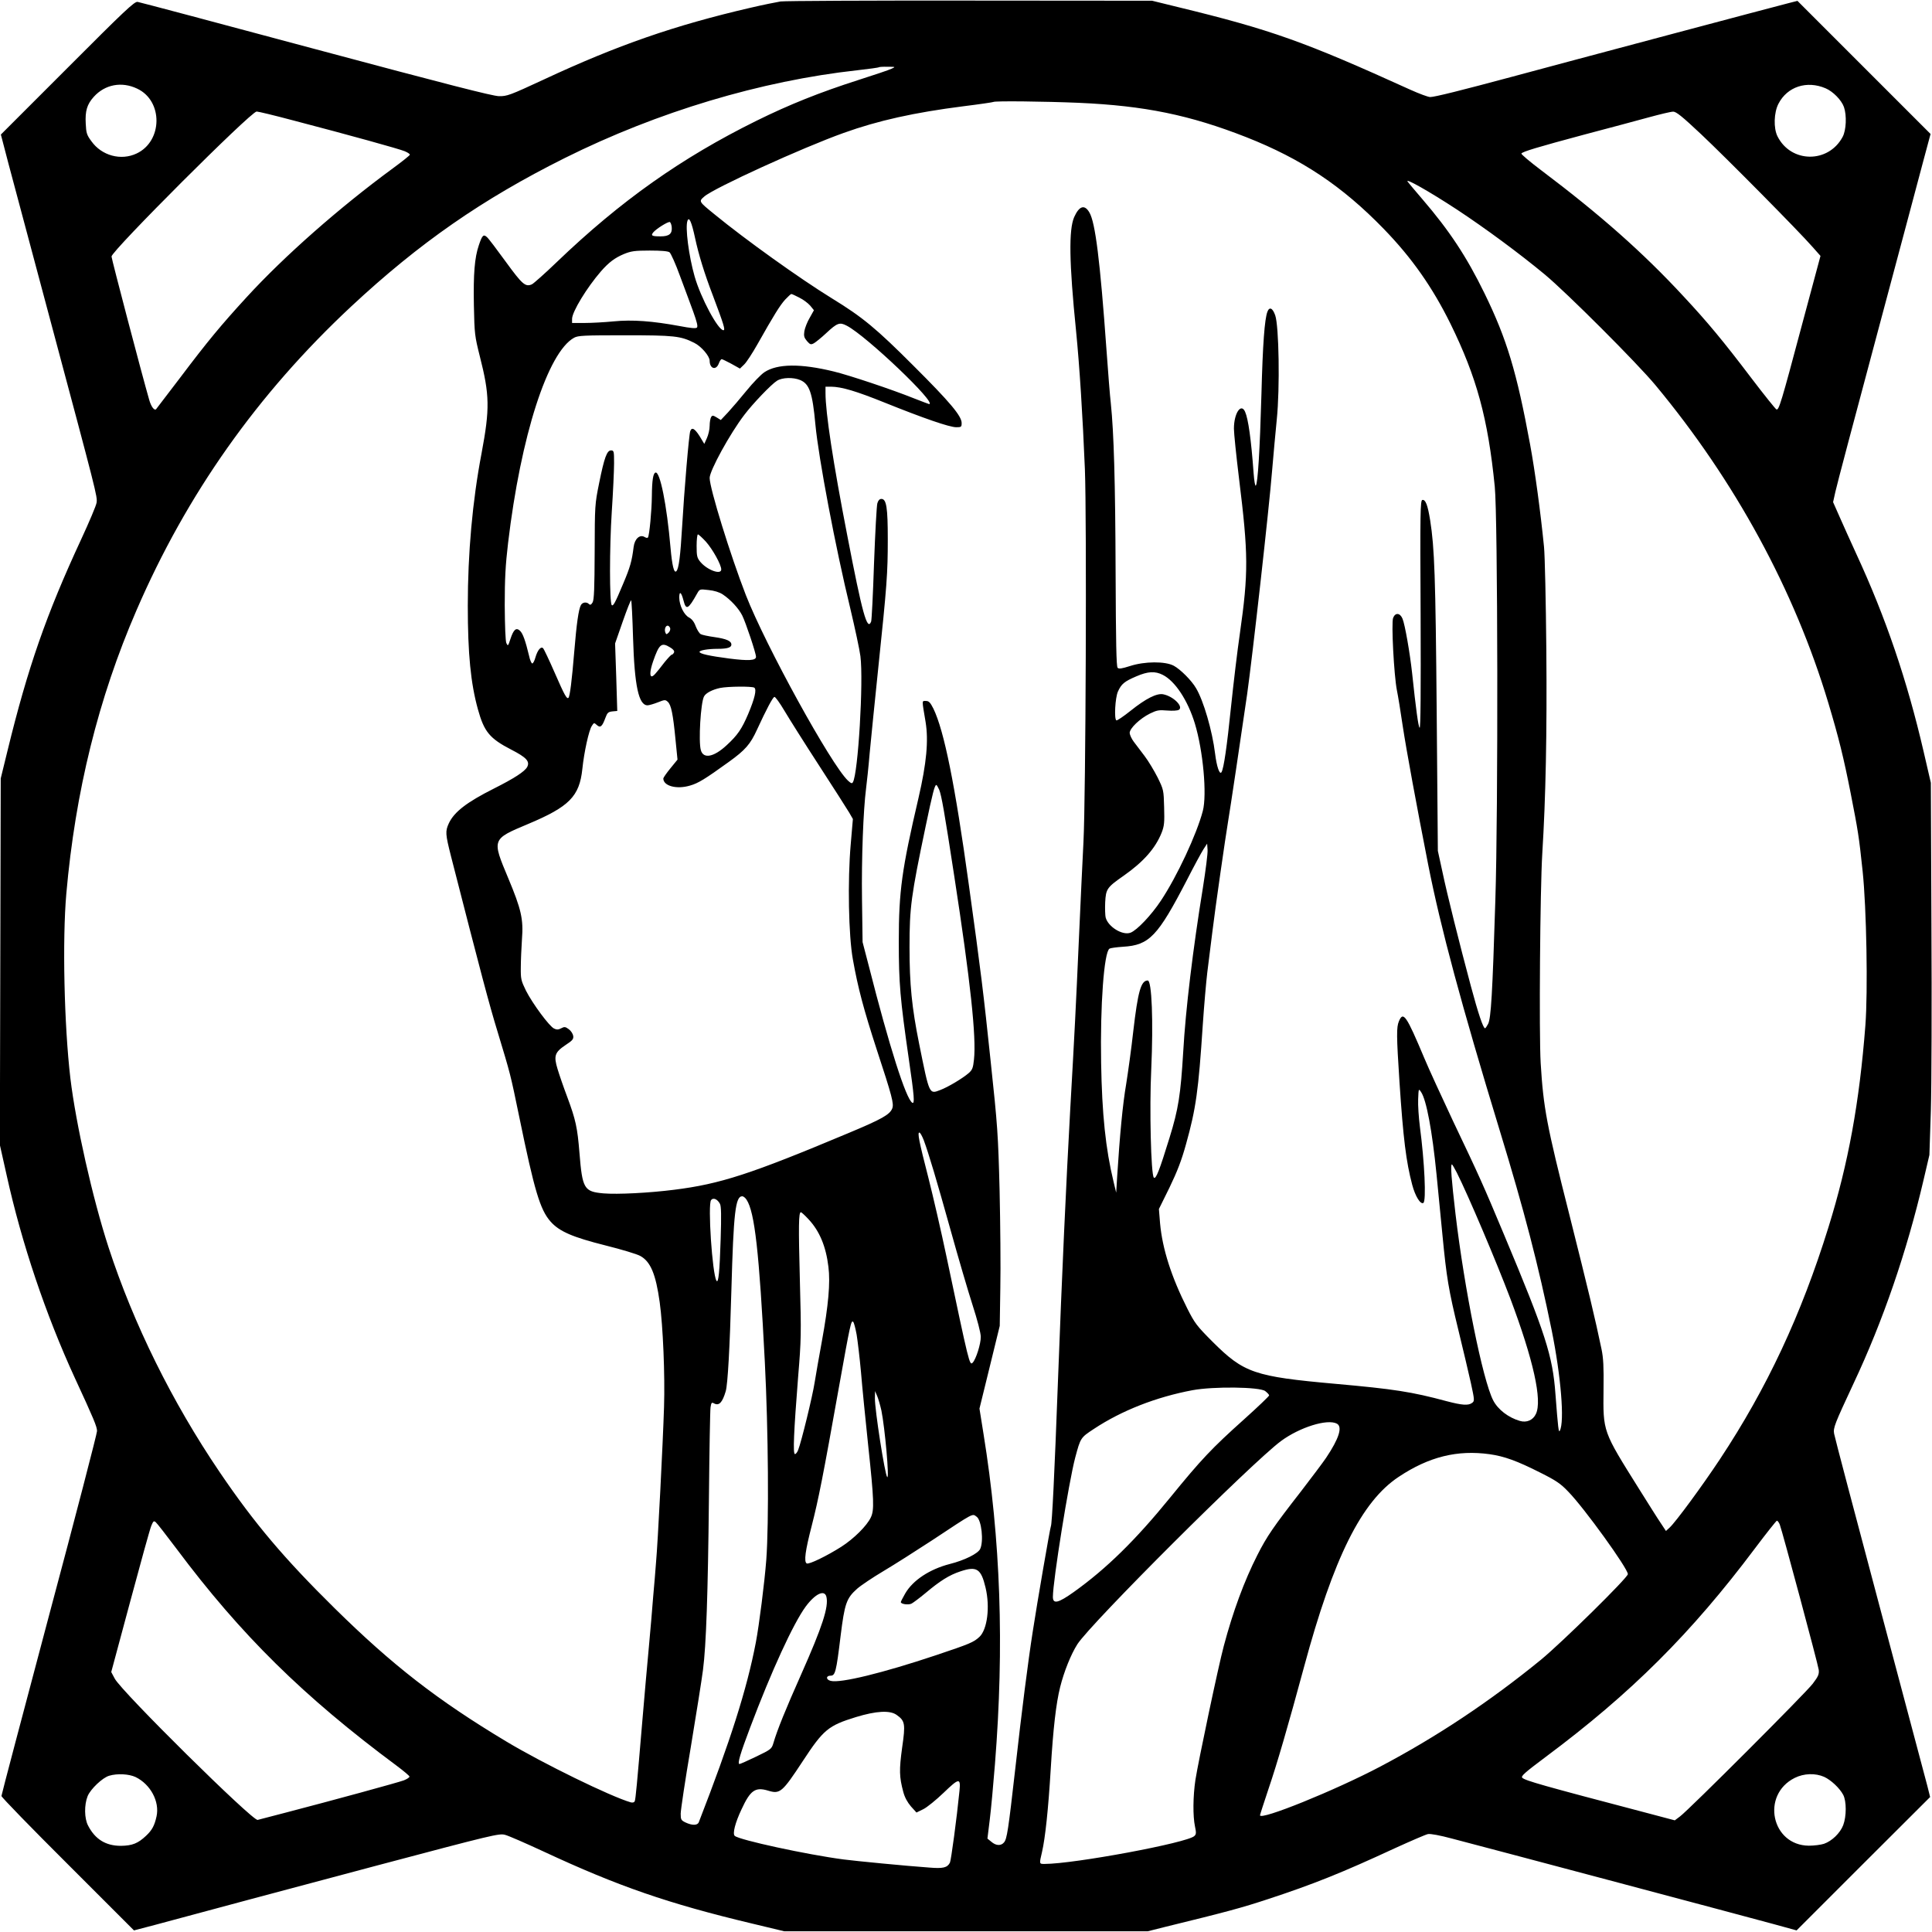
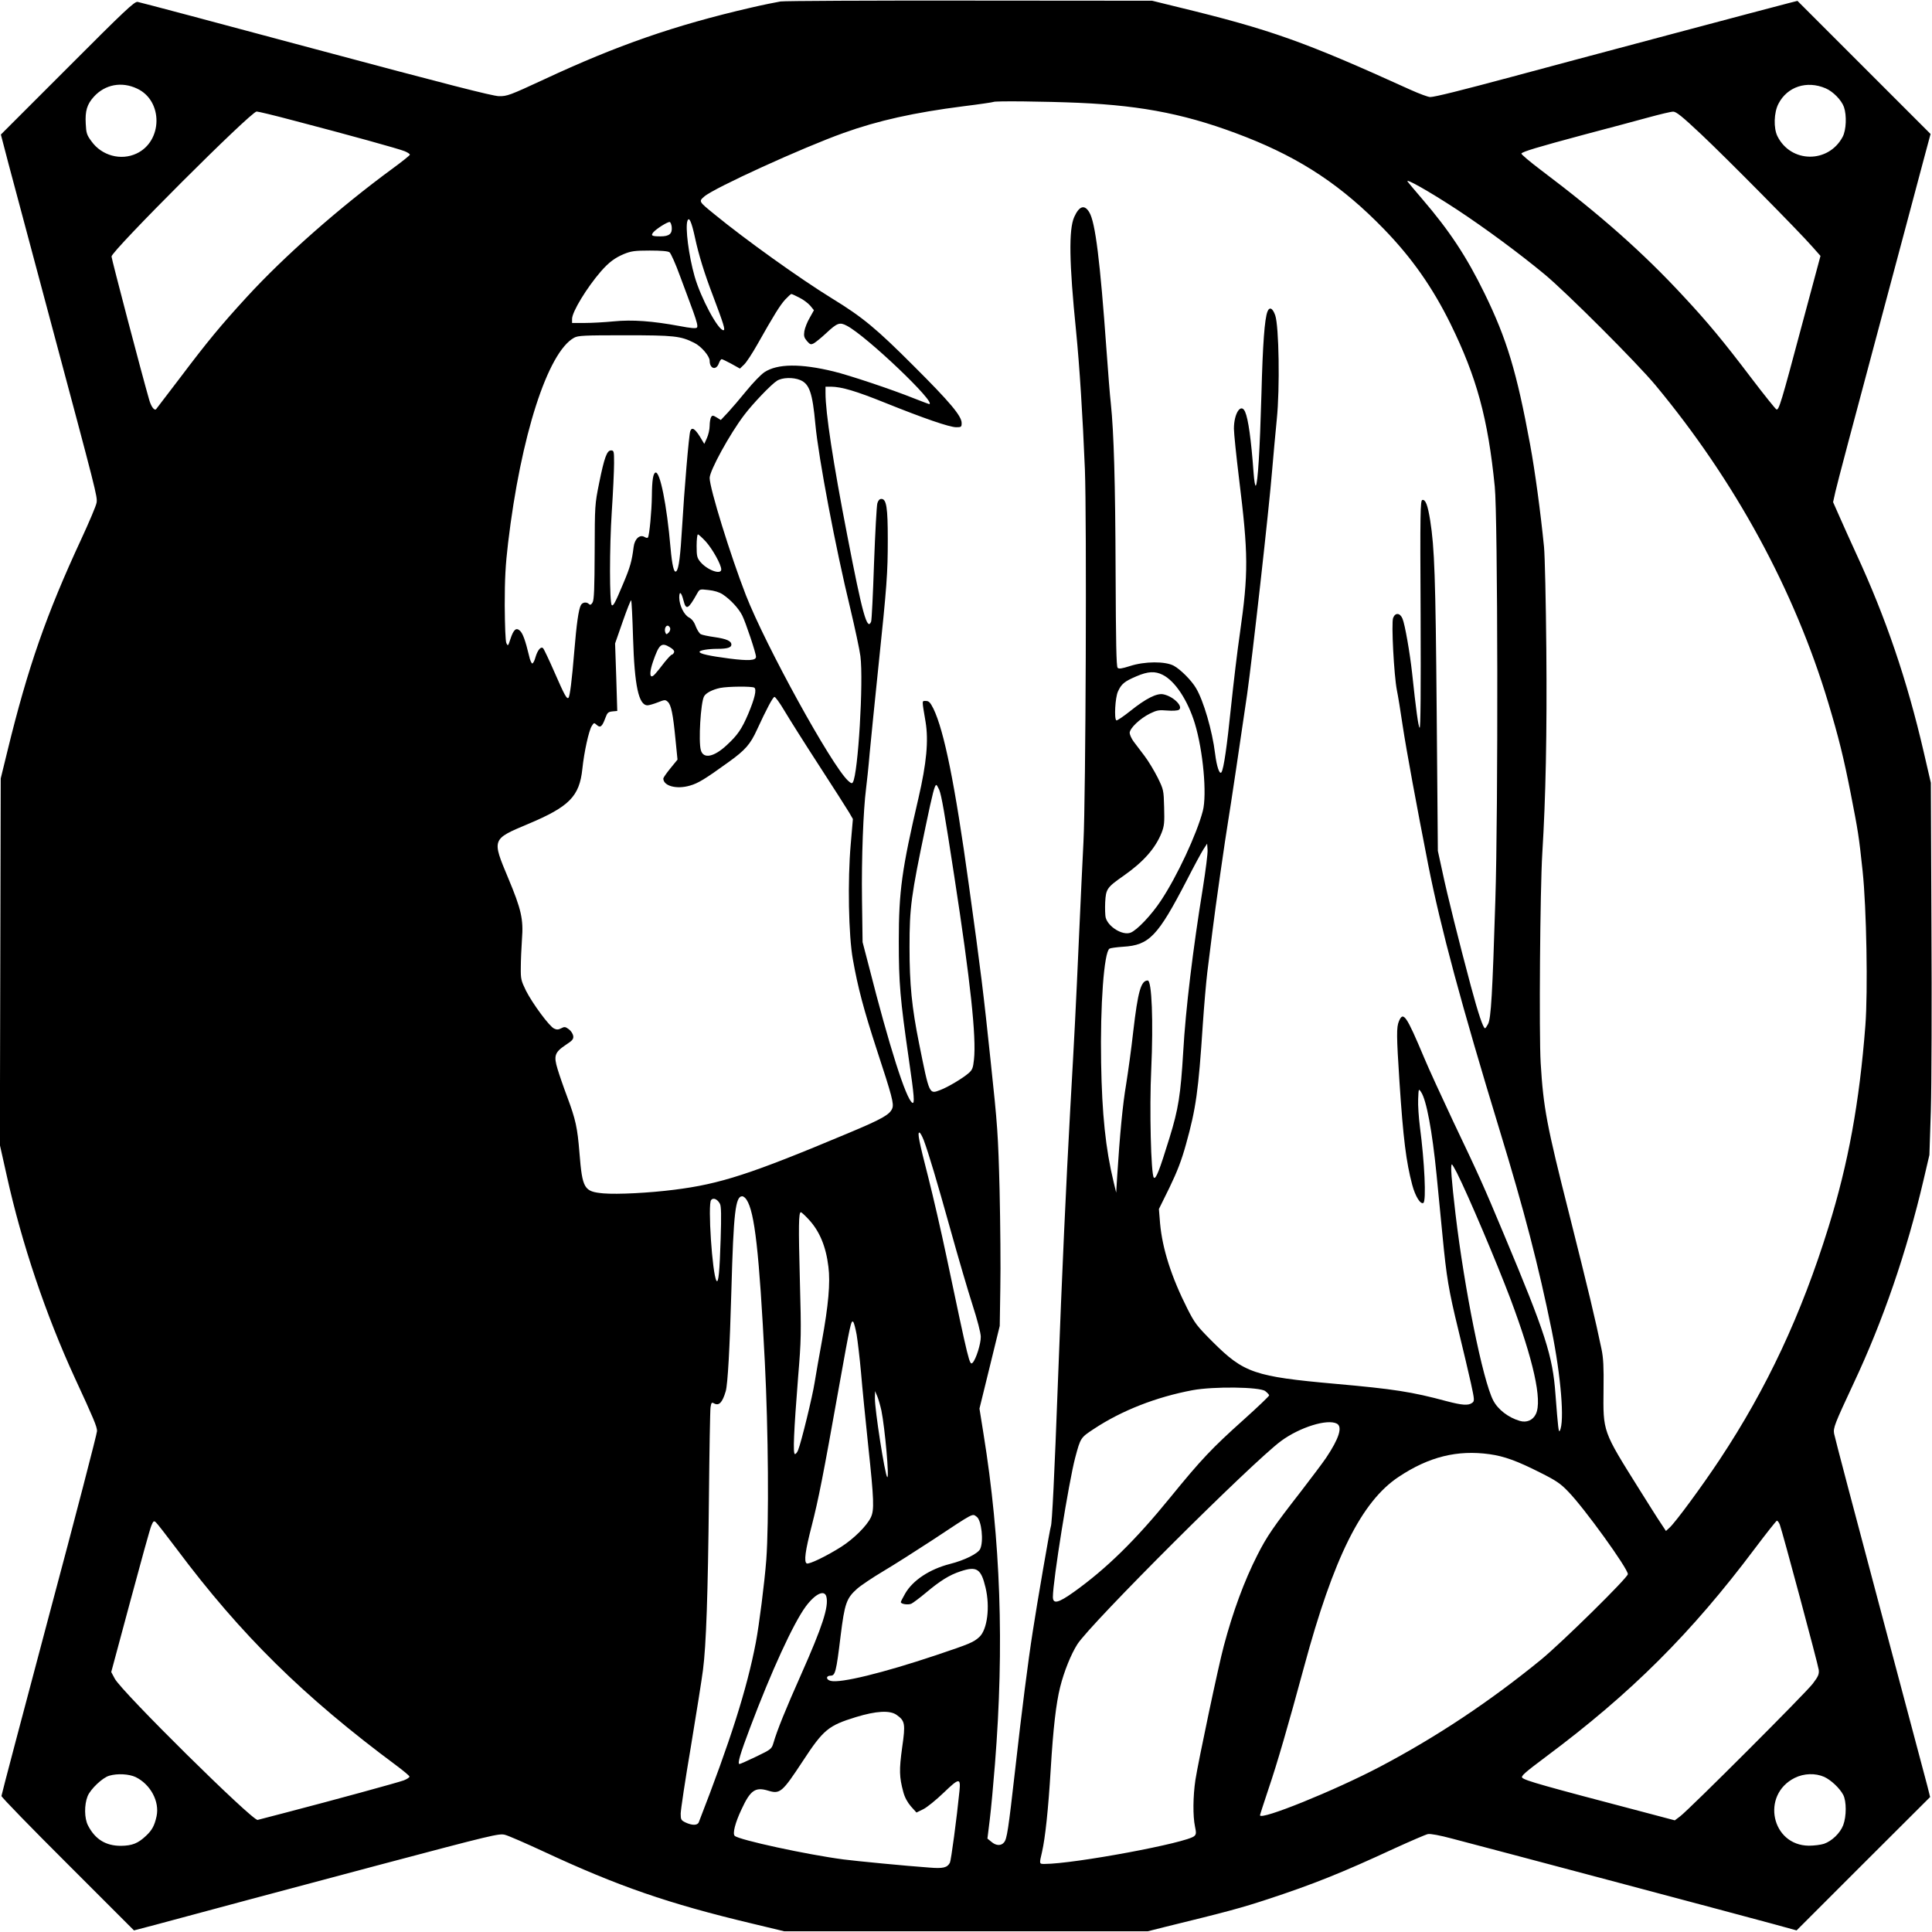
<svg xmlns="http://www.w3.org/2000/svg" version="1.0" width="1000pt" height="1000pt" viewBox="0 0 1334 1334" preserveAspectRatio="xMidYMid meet">
  <g transform="translate(0,1334) scale(0.1,-0.1)" fill="#000000" stroke="none">
-     <path d="M5390 13330 c-30 -5 -125 -24 -210 -44 -522 -121 -917 -258 -1425 -495 -235 -109 -254 -116 -310 -115 -45 1 -361 82 -1265 324 -663 178 -1216 325 -1230 327 -22 3 -88 -59 -484 -456 l-460 -460 53 -203 c30 -112 159 -597 288 -1078 320 -1196 326 -1218 320 -1260 -2 -19 -51 -134 -107 -255 -240 -517 -368 -884 -508 -1458 l-47 -192 -3 -1265 -3 -1265 47 -210 c104 -471 270 -963 471 -1400 130 -281 153 -336 153 -366 0 -17 -148 -588 -330 -1268 -181 -681 -330 -1244 -330 -1252 0 -8 206 -220 458 -471 l457 -457 145 38 c433 117 786 211 1540 412 792 210 837 221 877 210 24 -6 145 -59 270 -117 511 -238 858 -358 1433 -495 l225 -54 1255 0 1255 0 115 29 c438 107 536 134 715 193 311 102 513 183 873 350 112 51 216 96 231 99 17 4 85 -9 167 -31 273 -71 2062 -547 2219 -590 l160 -44 461 461 461 460 -19 76 c-11 42 -159 599 -329 1237 -170 638 -312 1176 -315 1196 -7 40 3 65 135 348 202 429 367 909 482 1401 l41 175 10 305 c5 168 7 746 4 1285 l-4 980 -50 216 c-114 492 -261 924 -464 1363 -38 83 -90 198 -115 255 l-46 104 16 72 c8 39 137 525 286 1081 148 555 293 1095 320 1199 l51 190 -460 460 -459 459 -63 -16 c-69 -17 -1501 -398 -1908 -508 -350 -94 -534 -140 -565 -140 -14 0 -76 23 -138 51 -731 332 -960 414 -1607 571 l-175 43 -1255 1 c-690 1 -1280 -2 -1310 -6z m765 -465 c-16 -8 -120 -43 -230 -78 -265 -85 -473 -168 -702 -281 -518 -256 -938 -553 -1378 -975 -82 -79 -160 -148 -172 -154 -45 -20 -66 -2 -181 156 -61 84 -119 161 -130 170 -24 22 -33 12 -56 -57 -29 -85 -38 -197 -34 -413 4 -200 6 -213 41 -353 68 -267 70 -361 12 -670 -63 -330 -95 -690 -95 -1052 0 -332 20 -536 70 -716 43 -155 81 -201 230 -278 105 -54 130 -81 110 -120 -18 -32 -89 -78 -230 -149 -187 -94 -274 -161 -311 -240 -25 -55 -24 -73 15 -227 207 -809 264 -1024 322 -1213 90 -298 87 -285 150 -590 104 -506 143 -637 215 -719 61 -69 151 -108 382 -166 108 -27 215 -59 238 -72 71 -39 107 -125 134 -319 23 -166 37 -505 30 -724 -8 -256 -43 -940 -55 -1070 -4 -55 -13 -163 -20 -240 -6 -77 -19 -234 -30 -350 -11 -115 -31 -345 -45 -510 -37 -439 -46 -535 -52 -551 -3 -9 -13 -12 -27 -9 -139 40 -608 269 -861 421 -475 285 -785 526 -1184 919 -347 342 -554 586 -794 940 -329 485 -595 1024 -767 1551 -111 341 -226 853 -264 1169 -43 366 -56 956 -28 1275 62 703 221 1348 484 1955 347 803 836 1495 1483 2099 471 439 906 741 1475 1025 640 319 1355 533 2020 606 79 9 147 18 149 21 2 2 29 4 60 3 56 0 56 0 26 -14z m-5208 -137 c180 -84 177 -363 -4 -448 -108 -51 -241 -15 -312 85 -32 43 -36 57 -39 121 -5 88 9 134 56 186 77 85 192 107 299 56z m11659 2 c51 -22 109 -81 126 -129 20 -58 16 -159 -9 -206 -98 -184 -357 -182 -450 4 -28 56 -25 164 7 225 61 118 196 162 326 106z m-5156 -100 c453 -20 765 -84 1155 -237 383 -151 663 -338 950 -634 194 -200 336 -403 460 -654 181 -369 259 -653 306 -1125 21 -202 24 -2246 4 -2855 -20 -649 -30 -816 -50 -855 -9 -17 -18 -30 -21 -30 -13 0 -47 101 -98 291 -80 299 -163 630 -197 792 l-31 142 -8 960 c-8 936 -15 1131 -45 1322 -17 106 -32 145 -54 141 -14 -3 -16 -81 -12 -793 2 -528 0 -787 -7 -780 -9 9 -25 125 -52 380 -15 136 -49 333 -66 373 -17 41 -50 44 -65 5 -13 -35 6 -395 26 -498 8 -38 26 -149 40 -245 26 -172 97 -556 176 -959 87 -440 229 -967 494 -1836 170 -556 268 -934 359 -1380 64 -317 90 -632 56 -694 -8 -16 -12 18 -30 253 -19 264 -69 419 -355 1101 -143 342 -169 400 -352 784 -79 168 -169 364 -199 436 -124 295 -145 325 -175 253 -17 -41 -17 -96 4 -418 26 -393 46 -552 88 -711 21 -79 57 -137 77 -125 21 13 8 285 -24 526 -8 63 -14 149 -12 190 3 74 3 75 20 50 37 -54 77 -268 107 -570 11 -113 29 -302 41 -420 28 -291 42 -376 110 -655 32 -132 71 -296 86 -364 26 -120 26 -125 8 -138 -26 -19 -68 -16 -175 12 -241 65 -365 84 -769 120 -559 50 -631 75 -846 289 -111 111 -125 130 -176 231 -110 218 -172 412 -188 588 l-8 99 73 148 c54 112 83 187 114 299 69 247 86 368 116 826 9 132 23 294 31 360 8 66 24 192 35 280 19 158 91 659 109 765 12 69 91 598 131 875 36 254 152 1286 173 1550 9 105 23 262 32 350 22 215 15 645 -11 718 -18 51 -40 61 -54 24 -19 -51 -32 -219 -41 -567 -11 -390 -25 -619 -39 -633 -5 -5 -11 33 -15 85 -17 234 -37 376 -59 425 -28 63 -77 -11 -77 -117 0 -32 16 -186 35 -342 65 -526 66 -652 6 -1073 -17 -115 -44 -343 -61 -505 -28 -273 -50 -427 -66 -452 -13 -20 -33 39 -44 128 -19 157 -80 367 -132 453 -31 53 -107 129 -153 154 -59 32 -202 31 -303 -2 -57 -18 -76 -21 -85 -12 -9 9 -12 174 -14 664 -2 619 -12 961 -33 1162 -6 50 -19 216 -30 370 -44 615 -77 879 -118 948 -33 57 -70 46 -105 -32 -38 -87 -35 -313 13 -786 24 -241 46 -590 61 -956 13 -347 6 -2262 -10 -2574 -6 -115 -20 -412 -31 -660 -22 -492 -30 -654 -60 -1180 -29 -524 -57 -1132 -85 -1880 -24 -648 -41 -990 -49 -1004 -5 -8 -96 -536 -125 -726 -32 -203 -77 -557 -121 -950 -48 -422 -57 -484 -78 -507 -21 -25 -56 -22 -87 5 l-27 22 16 130 c9 72 25 245 36 385 65 817 39 1548 -79 2279 l-28 175 70 285 70 286 4 260 c3 143 0 447 -5 675 -10 388 -14 446 -62 895 -49 467 -67 616 -151 1220 -95 689 -170 1059 -244 1212 -22 43 -31 53 -52 53 -29 0 -28 11 -2 -145 21 -129 7 -283 -49 -525 -115 -493 -136 -642 -136 -990 0 -289 9 -395 69 -811 38 -260 42 -314 24 -303 -43 26 -159 389 -300 944 l-43 165 -4 295 c-4 283 9 618 28 765 5 39 17 149 25 245 9 96 36 364 60 595 59 564 65 647 65 881 0 218 -9 279 -44 279 -13 0 -22 -10 -28 -30 -5 -16 -15 -203 -23 -415 -7 -212 -16 -393 -20 -402 -27 -68 -61 57 -164 591 -99 509 -151 852 -151 987 l0 44 38 0 c74 -1 172 -30 373 -111 266 -107 445 -169 492 -169 34 0 37 2 37 29 0 48 -78 142 -334 397 -255 255 -348 333 -562 464 -221 136 -598 406 -809 579 -112 91 -111 90 -72 124 67 59 679 338 962 439 239 86 489 141 825 184 113 14 207 28 209 30 8 8 354 4 591 -6z m-5427 -121 c394 -103 733 -197 771 -213 20 -8 36 -19 36 -24 0 -5 -53 -47 -117 -94 -367 -269 -749 -605 -1011 -891 -176 -192 -269 -304 -456 -552 -88 -115 -163 -214 -168 -220 -12 -13 -35 18 -48 65 -50 173 -260 973 -260 989 0 38 963 1001 1002 1001 11 0 124 -27 251 -61z m9724 -97 c173 -163 674 -669 769 -778 l54 -61 -130 -484 c-141 -529 -157 -582 -174 -576 -6 2 -84 99 -173 216 -194 256 -303 387 -467 563 -281 304 -579 567 -984 872 -78 59 -140 111 -137 116 8 13 107 43 435 131 168 44 368 98 445 119 77 21 152 39 167 39 21 1 61 -31 195 -157z m-1687 -519 c200 -132 431 -303 605 -447 152 -126 640 -614 766 -766 549 -661 959 -1414 1193 -2193 71 -237 106 -377 155 -627 50 -256 56 -289 82 -535 27 -254 37 -831 19 -1065 -41 -532 -118 -954 -255 -1394 -188 -605 -424 -1110 -749 -1601 -121 -183 -307 -436 -348 -473 l-25 -23 -35 53 c-20 29 -86 134 -148 233 -256 409 -251 395 -248 694 2 152 -1 214 -14 276 -44 211 -89 399 -222 928 -157 620 -179 736 -198 1047 -12 197 -4 1201 11 1445 24 385 33 836 28 1410 -3 330 -10 650 -16 710 -24 240 -62 522 -96 706 -92 500 -161 729 -315 1044 -124 254 -242 432 -429 650 -47 55 -93 109 -101 120 -24 31 146 -65 340 -192z m-5261 -195 c25 -116 64 -244 123 -398 75 -199 88 -240 73 -240 -37 0 -157 224 -199 372 -40 140 -66 340 -49 384 11 30 28 -7 52 -118z m-161 76 c5 -48 -17 -66 -77 -66 -60 0 -69 5 -50 28 20 24 101 75 114 71 5 -2 11 -17 13 -33z m-15 -176 c9 -7 42 -80 72 -163 31 -82 72 -194 92 -248 25 -70 33 -101 25 -109 -7 -7 -43 -4 -121 11 -184 34 -325 45 -454 32 -62 -6 -152 -11 -200 -11 l-87 0 0 28 c0 49 102 216 199 328 55 63 97 94 159 120 49 20 74 24 178 24 81 0 126 -4 137 -12z m896 -313 c27 -13 60 -38 75 -55 l26 -32 -29 -52 c-17 -28 -33 -70 -37 -92 -5 -34 -2 -45 18 -69 22 -25 27 -26 48 -15 12 7 51 38 85 70 76 71 93 77 142 51 134 -69 629 -541 568 -541 -2 0 -49 18 -103 39 -154 62 -448 160 -555 186 -229 56 -390 54 -479 -5 -24 -16 -79 -73 -123 -127 -44 -54 -102 -122 -128 -150 l-50 -53 -29 18 c-25 15 -30 15 -38 2 -5 -8 -10 -35 -10 -60 0 -25 -9 -63 -19 -85 l-18 -40 -32 53 c-34 53 -54 65 -65 35 -9 -23 -42 -415 -56 -658 -12 -205 -23 -292 -40 -309 -16 -16 -29 38 -40 160 -26 301 -73 531 -104 521 -16 -5 -24 -51 -25 -162 -1 -101 -17 -271 -27 -286 -3 -5 -13 -3 -23 3 -33 20 -69 -12 -76 -69 -12 -97 -24 -140 -72 -253 -56 -134 -69 -157 -79 -148 -16 16 -16 399 0 642 9 136 16 288 16 337 0 83 -1 89 -21 89 -28 0 -46 -47 -82 -225 -30 -148 -30 -155 -31 -475 -1 -252 -4 -330 -14 -349 -10 -17 -17 -20 -25 -12 -17 17 -45 13 -56 -7 -16 -29 -30 -128 -46 -322 -16 -195 -30 -309 -40 -318 -11 -11 -27 17 -95 173 -38 87 -74 163 -80 169 -15 15 -38 -12 -53 -63 -6 -23 -16 -42 -22 -42 -5 0 -16 23 -22 53 -25 104 -43 155 -63 173 -26 24 -44 9 -66 -58 -16 -49 -17 -50 -28 -27 -6 16 -10 115 -11 260 0 183 5 278 23 430 88 741 274 1318 456 1418 27 15 67 17 351 17 342 0 384 -5 478 -52 49 -24 107 -92 107 -124 0 -55 44 -69 63 -19 6 17 15 30 20 30 5 0 35 -15 67 -32 l59 -33 29 28 c16 15 57 78 92 140 114 202 155 268 191 308 20 21 39 39 43 39 4 0 28 -11 55 -25z m6 -569 c64 -27 85 -88 105 -306 22 -234 139 -851 241 -1271 32 -135 64 -283 70 -330 22 -172 -16 -812 -52 -870 -6 -11 -13 -8 -34 11 -116 109 -568 931 -705 1281 -106 273 -250 737 -250 809 0 50 139 304 239 435 58 77 187 212 226 236 36 23 112 25 160 5z m-651 -1116 c47 -53 106 -159 106 -192 0 -39 -96 -5 -144 52 -23 28 -26 40 -26 111 0 43 4 79 9 79 5 0 30 -23 55 -50z m116 -364 c54 -36 110 -96 135 -146 24 -48 95 -260 95 -285 0 -26 -51 -29 -185 -12 -138 18 -205 33 -205 46 0 11 60 21 125 21 67 0 95 9 95 29 0 25 -33 40 -117 52 -43 6 -85 15 -94 20 -10 5 -25 29 -35 54 -11 31 -27 51 -46 61 -35 18 -67 83 -68 137 0 49 14 40 29 -18 18 -71 33 -63 94 46 18 32 18 32 79 25 40 -4 75 -15 98 -30z m-619 -299 c10 -334 39 -467 100 -467 10 0 42 9 70 20 48 19 53 20 70 4 23 -21 36 -83 53 -259 l14 -140 -49 -60 c-27 -33 -49 -65 -49 -70 0 -52 92 -77 185 -49 56 16 102 44 267 163 114 82 149 122 195 223 66 143 108 222 120 226 6 2 37 -41 69 -95 32 -54 139 -224 239 -378 100 -154 193 -300 208 -325 l26 -45 -15 -175 c-22 -250 -15 -631 15 -795 35 -197 75 -346 164 -620 107 -325 120 -376 108 -408 -17 -43 -69 -73 -306 -172 -672 -282 -881 -350 -1200 -390 -173 -22 -392 -33 -488 -25 -134 12 -146 31 -166 280 -14 174 -26 229 -84 385 -25 66 -55 153 -67 193 -28 92 -20 116 56 167 46 30 55 40 52 62 -2 14 -15 35 -30 46 -24 18 -31 19 -53 7 -19 -10 -31 -11 -49 -2 -32 14 -148 171 -194 261 -34 70 -37 81 -36 160 0 48 4 136 8 196 11 138 -5 207 -95 422 -113 270 -114 268 136 373 286 120 356 191 376 381 12 116 45 266 65 296 15 24 16 24 35 7 24 -22 37 -11 59 49 13 36 20 42 49 45 l33 3 -7 233 -8 233 53 152 c29 83 55 149 58 146 3 -3 9 -119 13 -258z m256 67 c3 -8 -1 -23 -10 -32 -15 -14 -17 -14 -23 1 -8 21 1 47 16 47 6 0 13 -7 17 -16z m0 -134 c22 -13 31 -25 27 -35 -4 -8 -10 -15 -15 -15 -5 0 -27 -24 -50 -52 -63 -82 -78 -98 -89 -98 -15 0 -12 41 9 102 42 121 58 135 118 98z m3402 -190 c85 -43 172 -175 221 -335 57 -187 85 -492 55 -605 -42 -160 -178 -452 -290 -620 -65 -98 -164 -203 -209 -220 -55 -21 -156 41 -172 106 -3 13 -5 60 -3 103 5 93 11 103 130 186 135 95 217 188 260 296 18 47 20 70 17 175 -3 119 -4 122 -45 206 -24 47 -64 114 -90 148 -27 35 -60 79 -75 99 -15 20 -27 47 -28 60 0 32 70 99 140 134 47 23 62 26 119 21 37 -3 72 -1 81 5 33 22 -38 93 -108 107 -44 9 -120 -29 -226 -114 -49 -39 -93 -69 -98 -66 -16 10 -8 157 11 199 24 53 45 70 127 105 81 35 130 37 183 10z m-2821 -88 c18 -12 3 -75 -42 -182 -44 -103 -73 -146 -148 -215 -89 -83 -162 -97 -179 -34 -17 60 -1 327 22 370 12 24 59 48 112 59 56 11 219 12 235 2z m1277 -705 c16 -40 36 -153 104 -597 112 -727 153 -1111 136 -1266 -6 -57 -11 -71 -36 -93 -41 -36 -143 -97 -196 -117 -78 -30 -75 -36 -147 321 -50 249 -66 407 -66 666 0 275 11 354 111 832 49 235 63 287 74 287 3 0 12 -15 20 -33z m1821 -675 c-69 -423 -120 -845 -136 -1132 -18 -299 -33 -397 -95 -597 -70 -227 -94 -288 -108 -274 -20 20 -31 481 -18 746 15 334 4 615 -24 615 -47 0 -68 -76 -100 -350 -13 -119 -36 -283 -49 -365 -24 -139 -44 -352 -62 -635 l-7 -115 -18 75 c-55 227 -80 468 -86 821 -7 398 20 766 58 789 6 4 48 10 94 13 181 11 239 72 441 462 48 94 99 188 113 210 l26 40 3 -43 c2 -23 -13 -140 -32 -260z m-1928 -1744 c35 -94 89 -276 186 -623 52 -187 120 -419 151 -515 33 -102 57 -194 57 -220 1 -48 -33 -155 -56 -179 -22 -21 -24 -10 -181 734 -36 171 -92 414 -124 540 -67 260 -77 315 -63 315 6 0 19 -24 30 -52z m3681 -225 c79 -157 272 -612 369 -868 160 -426 222 -704 177 -798 -20 -43 -64 -62 -111 -48 -79 23 -151 78 -184 142 -72 140 -198 764 -260 1286 -28 239 -36 343 -25 343 3 0 18 -26 34 -57z m-4904 -187 c56 -85 87 -361 126 -1121 24 -471 29 -1106 10 -1365 -12 -156 -49 -449 -72 -570 -62 -324 -176 -681 -394 -1242 -9 -23 -46 -23 -91 -2 -31 15 -34 20 -34 61 0 24 31 232 70 461 38 229 76 469 84 532 22 169 34 522 41 1185 3 325 8 607 11 627 5 33 8 37 24 28 35 -19 58 6 81 84 14 48 28 299 39 696 15 540 28 650 75 650 8 0 22 -11 30 -24z m-184 -28 c9 -16 10 -82 5 -243 -7 -223 -15 -310 -29 -288 -29 46 -61 529 -37 557 15 19 44 6 61 -26z m612 -107 c75 -80 120 -186 137 -328 14 -110 0 -266 -45 -513 -19 -102 -41 -230 -50 -285 -15 -97 -92 -412 -114 -467 -6 -16 -16 -28 -22 -28 -15 0 -8 154 22 535 21 253 22 294 12 660 -10 380 -9 475 7 475 4 0 28 -22 53 -49z m332 -797 c7 -43 21 -160 30 -259 8 -99 31 -328 50 -509 40 -374 42 -443 18 -493 -27 -58 -118 -148 -204 -203 -99 -63 -224 -124 -239 -115 -20 12 -10 87 35 261 46 180 76 329 190 969 75 419 82 452 96 438 6 -6 16 -46 24 -89z m2821 -389 c14 -11 27 -24 27 -30 0 -5 -78 -80 -174 -166 -222 -199 -294 -275 -509 -539 -240 -295 -440 -491 -665 -652 -108 -77 -145 -86 -145 -34 0 110 110 795 154 961 37 138 37 138 128 198 193 128 432 221 682 268 146 27 463 23 502 -6z m-2650 -135 c24 -119 56 -475 40 -459 -16 16 -86 466 -85 544 l1 50 15 -35 c8 -19 21 -64 29 -100z m3145 -90 c40 -22 15 -102 -74 -235 -22 -33 -100 -136 -172 -230 -193 -248 -237 -312 -303 -442 -91 -179 -169 -391 -232 -628 -37 -137 -176 -797 -196 -925 -17 -114 -18 -250 -3 -321 9 -43 9 -54 -4 -66 -46 -47 -832 -193 -1034 -193 -38 0 -38 -2 -18 83 22 96 43 290 60 572 17 282 37 454 65 566 27 108 75 227 119 296 95 147 1204 1253 1406 1403 129 95 320 155 386 120z m1055 -211 c100 -14 189 -46 349 -127 108 -54 141 -76 193 -131 110 -112 412 -531 412 -570 0 -24 -454 -471 -600 -591 -354 -289 -721 -533 -1110 -738 -313 -165 -830 -374 -830 -336 0 4 27 87 59 183 59 173 136 438 245 841 204 756 397 1143 654 1313 209 139 405 187 628 156z m-3542 -432 c33 -24 49 -168 24 -222 -15 -32 -107 -78 -210 -104 -139 -36 -255 -112 -308 -204 -16 -28 -30 -55 -30 -59 0 -14 51 -21 73 -11 12 6 56 39 97 73 101 85 165 125 241 150 113 38 143 19 174 -112 32 -134 12 -289 -42 -340 -41 -38 -66 -48 -301 -127 -368 -123 -659 -194 -726 -177 -34 8 -34 36 -1 36 32 0 39 25 69 273 28 225 40 261 114 327 26 23 108 78 182 122 74 44 225 140 335 212 298 197 277 186 309 163z m-5525 -221 c444 -594 876 -1020 1520 -1498 47 -35 86 -68 88 -74 2 -6 -16 -18 -39 -27 -44 -16 -483 -136 -813 -222 -99 -26 -187 -49 -196 -51 -34 -9 -942 888 -987 976 l-24 45 131 487 c72 268 137 504 146 524 13 31 17 35 30 24 9 -7 73 -90 144 -184z m11070 167 c17 -44 264 -964 269 -1003 3 -30 -3 -45 -41 -95 -46 -62 -854 -870 -917 -917 l-36 -27 -204 54 c-712 187 -828 220 -849 240 -11 11 16 35 163 145 589 439 1004 853 1443 1438 79 105 148 192 152 192 5 0 14 -12 20 -27z m-6583 -498 c17 -69 -27 -205 -175 -538 -105 -236 -165 -383 -191 -473 -12 -40 -17 -44 -119 -93 -58 -28 -110 -51 -115 -51 -16 0 5 71 74 253 147 390 298 718 383 834 66 89 130 119 143 68z m485 -816 c58 -41 62 -61 38 -226 -21 -154 -20 -202 8 -306 10 -38 29 -72 53 -100 l38 -42 47 23 c25 12 89 64 141 114 106 102 118 104 109 13 -19 -191 -58 -481 -66 -496 -18 -35 -47 -42 -143 -34 -156 11 -507 45 -591 56 -252 33 -723 135 -752 163 -16 15 3 90 47 183 61 132 95 156 184 129 82 -25 97 -12 239 204 143 218 176 245 367 304 141 43 235 48 281 15z m-5255 -429 c103 -50 167 -169 145 -271 -14 -64 -31 -96 -73 -135 -55 -52 -95 -68 -173 -69 -105 0 -178 45 -227 140 -26 49 -27 143 -3 203 20 49 103 128 149 141 57 17 137 12 182 -9z m11660 1 c47 -22 106 -77 131 -124 23 -44 23 -148 0 -209 -21 -55 -78 -110 -133 -129 -22 -7 -68 -13 -104 -13 -259 2 -332 351 -98 468 64 32 143 34 204 7z" />
+     <path d="M5390 13330 c-30 -5 -125 -24 -210 -44 -522 -121 -917 -258 -1425 -495 -235 -109 -254 -116 -310 -115 -45 1 -361 82 -1265 324 -663 178 -1216 325 -1230 327 -22 3 -88 -59 -484 -456 l-460 -460 53 -203 c30 -112 159 -597 288 -1078 320 -1196 326 -1218 320 -1260 -2 -19 -51 -134 -107 -255 -240 -517 -368 -884 -508 -1458 l-47 -192 -3 -1265 -3 -1265 47 -210 c104 -471 270 -963 471 -1400 130 -281 153 -336 153 -366 0 -17 -148 -588 -330 -1268 -181 -681 -330 -1244 -330 -1252 0 -8 206 -220 458 -471 l457 -457 145 38 c433 117 786 211 1540 412 792 210 837 221 877 210 24 -6 145 -59 270 -117 511 -238 858 -358 1433 -495 l225 -54 1255 0 1255 0 115 29 c438 107 536 134 715 193 311 102 513 183 873 350 112 51 216 96 231 99 17 4 85 -9 167 -31 273 -71 2062 -547 2219 -590 l160 -44 461 461 461 460 -19 76 c-11 42 -159 599 -329 1237 -170 638 -312 1176 -315 1196 -7 40 3 65 135 348 202 429 367 909 482 1401 l41 175 10 305 c5 168 7 746 4 1285 l-4 980 -50 216 c-114 492 -261 924 -464 1363 -38 83 -90 198 -115 255 l-46 104 16 72 c8 39 137 525 286 1081 148 555 293 1095 320 1199 l51 190 -460 460 -459 459 -63 -16 c-69 -17 -1501 -398 -1908 -508 -350 -94 -534 -140 -565 -140 -14 0 -76 23 -138 51 -731 332 -960 414 -1607 571 l-175 43 -1255 1 c-690 1 -1280 -2 -1310 -6z m765 -465 z m-5208 -137 c180 -84 177 -363 -4 -448 -108 -51 -241 -15 -312 85 -32 43 -36 57 -39 121 -5 88 9 134 56 186 77 85 192 107 299 56z m11659 2 c51 -22 109 -81 126 -129 20 -58 16 -159 -9 -206 -98 -184 -357 -182 -450 4 -28 56 -25 164 7 225 61 118 196 162 326 106z m-5156 -100 c453 -20 765 -84 1155 -237 383 -151 663 -338 950 -634 194 -200 336 -403 460 -654 181 -369 259 -653 306 -1125 21 -202 24 -2246 4 -2855 -20 -649 -30 -816 -50 -855 -9 -17 -18 -30 -21 -30 -13 0 -47 101 -98 291 -80 299 -163 630 -197 792 l-31 142 -8 960 c-8 936 -15 1131 -45 1322 -17 106 -32 145 -54 141 -14 -3 -16 -81 -12 -793 2 -528 0 -787 -7 -780 -9 9 -25 125 -52 380 -15 136 -49 333 -66 373 -17 41 -50 44 -65 5 -13 -35 6 -395 26 -498 8 -38 26 -149 40 -245 26 -172 97 -556 176 -959 87 -440 229 -967 494 -1836 170 -556 268 -934 359 -1380 64 -317 90 -632 56 -694 -8 -16 -12 18 -30 253 -19 264 -69 419 -355 1101 -143 342 -169 400 -352 784 -79 168 -169 364 -199 436 -124 295 -145 325 -175 253 -17 -41 -17 -96 4 -418 26 -393 46 -552 88 -711 21 -79 57 -137 77 -125 21 13 8 285 -24 526 -8 63 -14 149 -12 190 3 74 3 75 20 50 37 -54 77 -268 107 -570 11 -113 29 -302 41 -420 28 -291 42 -376 110 -655 32 -132 71 -296 86 -364 26 -120 26 -125 8 -138 -26 -19 -68 -16 -175 12 -241 65 -365 84 -769 120 -559 50 -631 75 -846 289 -111 111 -125 130 -176 231 -110 218 -172 412 -188 588 l-8 99 73 148 c54 112 83 187 114 299 69 247 86 368 116 826 9 132 23 294 31 360 8 66 24 192 35 280 19 158 91 659 109 765 12 69 91 598 131 875 36 254 152 1286 173 1550 9 105 23 262 32 350 22 215 15 645 -11 718 -18 51 -40 61 -54 24 -19 -51 -32 -219 -41 -567 -11 -390 -25 -619 -39 -633 -5 -5 -11 33 -15 85 -17 234 -37 376 -59 425 -28 63 -77 -11 -77 -117 0 -32 16 -186 35 -342 65 -526 66 -652 6 -1073 -17 -115 -44 -343 -61 -505 -28 -273 -50 -427 -66 -452 -13 -20 -33 39 -44 128 -19 157 -80 367 -132 453 -31 53 -107 129 -153 154 -59 32 -202 31 -303 -2 -57 -18 -76 -21 -85 -12 -9 9 -12 174 -14 664 -2 619 -12 961 -33 1162 -6 50 -19 216 -30 370 -44 615 -77 879 -118 948 -33 57 -70 46 -105 -32 -38 -87 -35 -313 13 -786 24 -241 46 -590 61 -956 13 -347 6 -2262 -10 -2574 -6 -115 -20 -412 -31 -660 -22 -492 -30 -654 -60 -1180 -29 -524 -57 -1132 -85 -1880 -24 -648 -41 -990 -49 -1004 -5 -8 -96 -536 -125 -726 -32 -203 -77 -557 -121 -950 -48 -422 -57 -484 -78 -507 -21 -25 -56 -22 -87 5 l-27 22 16 130 c9 72 25 245 36 385 65 817 39 1548 -79 2279 l-28 175 70 285 70 286 4 260 c3 143 0 447 -5 675 -10 388 -14 446 -62 895 -49 467 -67 616 -151 1220 -95 689 -170 1059 -244 1212 -22 43 -31 53 -52 53 -29 0 -28 11 -2 -145 21 -129 7 -283 -49 -525 -115 -493 -136 -642 -136 -990 0 -289 9 -395 69 -811 38 -260 42 -314 24 -303 -43 26 -159 389 -300 944 l-43 165 -4 295 c-4 283 9 618 28 765 5 39 17 149 25 245 9 96 36 364 60 595 59 564 65 647 65 881 0 218 -9 279 -44 279 -13 0 -22 -10 -28 -30 -5 -16 -15 -203 -23 -415 -7 -212 -16 -393 -20 -402 -27 -68 -61 57 -164 591 -99 509 -151 852 -151 987 l0 44 38 0 c74 -1 172 -30 373 -111 266 -107 445 -169 492 -169 34 0 37 2 37 29 0 48 -78 142 -334 397 -255 255 -348 333 -562 464 -221 136 -598 406 -809 579 -112 91 -111 90 -72 124 67 59 679 338 962 439 239 86 489 141 825 184 113 14 207 28 209 30 8 8 354 4 591 -6z m-5427 -121 c394 -103 733 -197 771 -213 20 -8 36 -19 36 -24 0 -5 -53 -47 -117 -94 -367 -269 -749 -605 -1011 -891 -176 -192 -269 -304 -456 -552 -88 -115 -163 -214 -168 -220 -12 -13 -35 18 -48 65 -50 173 -260 973 -260 989 0 38 963 1001 1002 1001 11 0 124 -27 251 -61z m9724 -97 c173 -163 674 -669 769 -778 l54 -61 -130 -484 c-141 -529 -157 -582 -174 -576 -6 2 -84 99 -173 216 -194 256 -303 387 -467 563 -281 304 -579 567 -984 872 -78 59 -140 111 -137 116 8 13 107 43 435 131 168 44 368 98 445 119 77 21 152 39 167 39 21 1 61 -31 195 -157z m-1687 -519 c200 -132 431 -303 605 -447 152 -126 640 -614 766 -766 549 -661 959 -1414 1193 -2193 71 -237 106 -377 155 -627 50 -256 56 -289 82 -535 27 -254 37 -831 19 -1065 -41 -532 -118 -954 -255 -1394 -188 -605 -424 -1110 -749 -1601 -121 -183 -307 -436 -348 -473 l-25 -23 -35 53 c-20 29 -86 134 -148 233 -256 409 -251 395 -248 694 2 152 -1 214 -14 276 -44 211 -89 399 -222 928 -157 620 -179 736 -198 1047 -12 197 -4 1201 11 1445 24 385 33 836 28 1410 -3 330 -10 650 -16 710 -24 240 -62 522 -96 706 -92 500 -161 729 -315 1044 -124 254 -242 432 -429 650 -47 55 -93 109 -101 120 -24 31 146 -65 340 -192z m-5261 -195 c25 -116 64 -244 123 -398 75 -199 88 -240 73 -240 -37 0 -157 224 -199 372 -40 140 -66 340 -49 384 11 30 28 -7 52 -118z m-161 76 c5 -48 -17 -66 -77 -66 -60 0 -69 5 -50 28 20 24 101 75 114 71 5 -2 11 -17 13 -33z m-15 -176 c9 -7 42 -80 72 -163 31 -82 72 -194 92 -248 25 -70 33 -101 25 -109 -7 -7 -43 -4 -121 11 -184 34 -325 45 -454 32 -62 -6 -152 -11 -200 -11 l-87 0 0 28 c0 49 102 216 199 328 55 63 97 94 159 120 49 20 74 24 178 24 81 0 126 -4 137 -12z m896 -313 c27 -13 60 -38 75 -55 l26 -32 -29 -52 c-17 -28 -33 -70 -37 -92 -5 -34 -2 -45 18 -69 22 -25 27 -26 48 -15 12 7 51 38 85 70 76 71 93 77 142 51 134 -69 629 -541 568 -541 -2 0 -49 18 -103 39 -154 62 -448 160 -555 186 -229 56 -390 54 -479 -5 -24 -16 -79 -73 -123 -127 -44 -54 -102 -122 -128 -150 l-50 -53 -29 18 c-25 15 -30 15 -38 2 -5 -8 -10 -35 -10 -60 0 -25 -9 -63 -19 -85 l-18 -40 -32 53 c-34 53 -54 65 -65 35 -9 -23 -42 -415 -56 -658 -12 -205 -23 -292 -40 -309 -16 -16 -29 38 -40 160 -26 301 -73 531 -104 521 -16 -5 -24 -51 -25 -162 -1 -101 -17 -271 -27 -286 -3 -5 -13 -3 -23 3 -33 20 -69 -12 -76 -69 -12 -97 -24 -140 -72 -253 -56 -134 -69 -157 -79 -148 -16 16 -16 399 0 642 9 136 16 288 16 337 0 83 -1 89 -21 89 -28 0 -46 -47 -82 -225 -30 -148 -30 -155 -31 -475 -1 -252 -4 -330 -14 -349 -10 -17 -17 -20 -25 -12 -17 17 -45 13 -56 -7 -16 -29 -30 -128 -46 -322 -16 -195 -30 -309 -40 -318 -11 -11 -27 17 -95 173 -38 87 -74 163 -80 169 -15 15 -38 -12 -53 -63 -6 -23 -16 -42 -22 -42 -5 0 -16 23 -22 53 -25 104 -43 155 -63 173 -26 24 -44 9 -66 -58 -16 -49 -17 -50 -28 -27 -6 16 -10 115 -11 260 0 183 5 278 23 430 88 741 274 1318 456 1418 27 15 67 17 351 17 342 0 384 -5 478 -52 49 -24 107 -92 107 -124 0 -55 44 -69 63 -19 6 17 15 30 20 30 5 0 35 -15 67 -32 l59 -33 29 28 c16 15 57 78 92 140 114 202 155 268 191 308 20 21 39 39 43 39 4 0 28 -11 55 -25z m6 -569 c64 -27 85 -88 105 -306 22 -234 139 -851 241 -1271 32 -135 64 -283 70 -330 22 -172 -16 -812 -52 -870 -6 -11 -13 -8 -34 11 -116 109 -568 931 -705 1281 -106 273 -250 737 -250 809 0 50 139 304 239 435 58 77 187 212 226 236 36 23 112 25 160 5z m-651 -1116 c47 -53 106 -159 106 -192 0 -39 -96 -5 -144 52 -23 28 -26 40 -26 111 0 43 4 79 9 79 5 0 30 -23 55 -50z m116 -364 c54 -36 110 -96 135 -146 24 -48 95 -260 95 -285 0 -26 -51 -29 -185 -12 -138 18 -205 33 -205 46 0 11 60 21 125 21 67 0 95 9 95 29 0 25 -33 40 -117 52 -43 6 -85 15 -94 20 -10 5 -25 29 -35 54 -11 31 -27 51 -46 61 -35 18 -67 83 -68 137 0 49 14 40 29 -18 18 -71 33 -63 94 46 18 32 18 32 79 25 40 -4 75 -15 98 -30z m-619 -299 c10 -334 39 -467 100 -467 10 0 42 9 70 20 48 19 53 20 70 4 23 -21 36 -83 53 -259 l14 -140 -49 -60 c-27 -33 -49 -65 -49 -70 0 -52 92 -77 185 -49 56 16 102 44 267 163 114 82 149 122 195 223 66 143 108 222 120 226 6 2 37 -41 69 -95 32 -54 139 -224 239 -378 100 -154 193 -300 208 -325 l26 -45 -15 -175 c-22 -250 -15 -631 15 -795 35 -197 75 -346 164 -620 107 -325 120 -376 108 -408 -17 -43 -69 -73 -306 -172 -672 -282 -881 -350 -1200 -390 -173 -22 -392 -33 -488 -25 -134 12 -146 31 -166 280 -14 174 -26 229 -84 385 -25 66 -55 153 -67 193 -28 92 -20 116 56 167 46 30 55 40 52 62 -2 14 -15 35 -30 46 -24 18 -31 19 -53 7 -19 -10 -31 -11 -49 -2 -32 14 -148 171 -194 261 -34 70 -37 81 -36 160 0 48 4 136 8 196 11 138 -5 207 -95 422 -113 270 -114 268 136 373 286 120 356 191 376 381 12 116 45 266 65 296 15 24 16 24 35 7 24 -22 37 -11 59 49 13 36 20 42 49 45 l33 3 -7 233 -8 233 53 152 c29 83 55 149 58 146 3 -3 9 -119 13 -258z m256 67 c3 -8 -1 -23 -10 -32 -15 -14 -17 -14 -23 1 -8 21 1 47 16 47 6 0 13 -7 17 -16z m0 -134 c22 -13 31 -25 27 -35 -4 -8 -10 -15 -15 -15 -5 0 -27 -24 -50 -52 -63 -82 -78 -98 -89 -98 -15 0 -12 41 9 102 42 121 58 135 118 98z m3402 -190 c85 -43 172 -175 221 -335 57 -187 85 -492 55 -605 -42 -160 -178 -452 -290 -620 -65 -98 -164 -203 -209 -220 -55 -21 -156 41 -172 106 -3 13 -5 60 -3 103 5 93 11 103 130 186 135 95 217 188 260 296 18 47 20 70 17 175 -3 119 -4 122 -45 206 -24 47 -64 114 -90 148 -27 35 -60 79 -75 99 -15 20 -27 47 -28 60 0 32 70 99 140 134 47 23 62 26 119 21 37 -3 72 -1 81 5 33 22 -38 93 -108 107 -44 9 -120 -29 -226 -114 -49 -39 -93 -69 -98 -66 -16 10 -8 157 11 199 24 53 45 70 127 105 81 35 130 37 183 10z m-2821 -88 c18 -12 3 -75 -42 -182 -44 -103 -73 -146 -148 -215 -89 -83 -162 -97 -179 -34 -17 60 -1 327 22 370 12 24 59 48 112 59 56 11 219 12 235 2z m1277 -705 c16 -40 36 -153 104 -597 112 -727 153 -1111 136 -1266 -6 -57 -11 -71 -36 -93 -41 -36 -143 -97 -196 -117 -78 -30 -75 -36 -147 321 -50 249 -66 407 -66 666 0 275 11 354 111 832 49 235 63 287 74 287 3 0 12 -15 20 -33z m1821 -675 c-69 -423 -120 -845 -136 -1132 -18 -299 -33 -397 -95 -597 -70 -227 -94 -288 -108 -274 -20 20 -31 481 -18 746 15 334 4 615 -24 615 -47 0 -68 -76 -100 -350 -13 -119 -36 -283 -49 -365 -24 -139 -44 -352 -62 -635 l-7 -115 -18 75 c-55 227 -80 468 -86 821 -7 398 20 766 58 789 6 4 48 10 94 13 181 11 239 72 441 462 48 94 99 188 113 210 l26 40 3 -43 c2 -23 -13 -140 -32 -260z m-1928 -1744 c35 -94 89 -276 186 -623 52 -187 120 -419 151 -515 33 -102 57 -194 57 -220 1 -48 -33 -155 -56 -179 -22 -21 -24 -10 -181 734 -36 171 -92 414 -124 540 -67 260 -77 315 -63 315 6 0 19 -24 30 -52z m3681 -225 c79 -157 272 -612 369 -868 160 -426 222 -704 177 -798 -20 -43 -64 -62 -111 -48 -79 23 -151 78 -184 142 -72 140 -198 764 -260 1286 -28 239 -36 343 -25 343 3 0 18 -26 34 -57z m-4904 -187 c56 -85 87 -361 126 -1121 24 -471 29 -1106 10 -1365 -12 -156 -49 -449 -72 -570 -62 -324 -176 -681 -394 -1242 -9 -23 -46 -23 -91 -2 -31 15 -34 20 -34 61 0 24 31 232 70 461 38 229 76 469 84 532 22 169 34 522 41 1185 3 325 8 607 11 627 5 33 8 37 24 28 35 -19 58 6 81 84 14 48 28 299 39 696 15 540 28 650 75 650 8 0 22 -11 30 -24z m-184 -28 c9 -16 10 -82 5 -243 -7 -223 -15 -310 -29 -288 -29 46 -61 529 -37 557 15 19 44 6 61 -26z m612 -107 c75 -80 120 -186 137 -328 14 -110 0 -266 -45 -513 -19 -102 -41 -230 -50 -285 -15 -97 -92 -412 -114 -467 -6 -16 -16 -28 -22 -28 -15 0 -8 154 22 535 21 253 22 294 12 660 -10 380 -9 475 7 475 4 0 28 -22 53 -49z m332 -797 c7 -43 21 -160 30 -259 8 -99 31 -328 50 -509 40 -374 42 -443 18 -493 -27 -58 -118 -148 -204 -203 -99 -63 -224 -124 -239 -115 -20 12 -10 87 35 261 46 180 76 329 190 969 75 419 82 452 96 438 6 -6 16 -46 24 -89z m2821 -389 c14 -11 27 -24 27 -30 0 -5 -78 -80 -174 -166 -222 -199 -294 -275 -509 -539 -240 -295 -440 -491 -665 -652 -108 -77 -145 -86 -145 -34 0 110 110 795 154 961 37 138 37 138 128 198 193 128 432 221 682 268 146 27 463 23 502 -6z m-2650 -135 c24 -119 56 -475 40 -459 -16 16 -86 466 -85 544 l1 50 15 -35 c8 -19 21 -64 29 -100z m3145 -90 c40 -22 15 -102 -74 -235 -22 -33 -100 -136 -172 -230 -193 -248 -237 -312 -303 -442 -91 -179 -169 -391 -232 -628 -37 -137 -176 -797 -196 -925 -17 -114 -18 -250 -3 -321 9 -43 9 -54 -4 -66 -46 -47 -832 -193 -1034 -193 -38 0 -38 -2 -18 83 22 96 43 290 60 572 17 282 37 454 65 566 27 108 75 227 119 296 95 147 1204 1253 1406 1403 129 95 320 155 386 120z m1055 -211 c100 -14 189 -46 349 -127 108 -54 141 -76 193 -131 110 -112 412 -531 412 -570 0 -24 -454 -471 -600 -591 -354 -289 -721 -533 -1110 -738 -313 -165 -830 -374 -830 -336 0 4 27 87 59 183 59 173 136 438 245 841 204 756 397 1143 654 1313 209 139 405 187 628 156z m-3542 -432 c33 -24 49 -168 24 -222 -15 -32 -107 -78 -210 -104 -139 -36 -255 -112 -308 -204 -16 -28 -30 -55 -30 -59 0 -14 51 -21 73 -11 12 6 56 39 97 73 101 85 165 125 241 150 113 38 143 19 174 -112 32 -134 12 -289 -42 -340 -41 -38 -66 -48 -301 -127 -368 -123 -659 -194 -726 -177 -34 8 -34 36 -1 36 32 0 39 25 69 273 28 225 40 261 114 327 26 23 108 78 182 122 74 44 225 140 335 212 298 197 277 186 309 163z m-5525 -221 c444 -594 876 -1020 1520 -1498 47 -35 86 -68 88 -74 2 -6 -16 -18 -39 -27 -44 -16 -483 -136 -813 -222 -99 -26 -187 -49 -196 -51 -34 -9 -942 888 -987 976 l-24 45 131 487 c72 268 137 504 146 524 13 31 17 35 30 24 9 -7 73 -90 144 -184z m11070 167 c17 -44 264 -964 269 -1003 3 -30 -3 -45 -41 -95 -46 -62 -854 -870 -917 -917 l-36 -27 -204 54 c-712 187 -828 220 -849 240 -11 11 16 35 163 145 589 439 1004 853 1443 1438 79 105 148 192 152 192 5 0 14 -12 20 -27z m-6583 -498 c17 -69 -27 -205 -175 -538 -105 -236 -165 -383 -191 -473 -12 -40 -17 -44 -119 -93 -58 -28 -110 -51 -115 -51 -16 0 5 71 74 253 147 390 298 718 383 834 66 89 130 119 143 68z m485 -816 c58 -41 62 -61 38 -226 -21 -154 -20 -202 8 -306 10 -38 29 -72 53 -100 l38 -42 47 23 c25 12 89 64 141 114 106 102 118 104 109 13 -19 -191 -58 -481 -66 -496 -18 -35 -47 -42 -143 -34 -156 11 -507 45 -591 56 -252 33 -723 135 -752 163 -16 15 3 90 47 183 61 132 95 156 184 129 82 -25 97 -12 239 204 143 218 176 245 367 304 141 43 235 48 281 15z m-5255 -429 c103 -50 167 -169 145 -271 -14 -64 -31 -96 -73 -135 -55 -52 -95 -68 -173 -69 -105 0 -178 45 -227 140 -26 49 -27 143 -3 203 20 49 103 128 149 141 57 17 137 12 182 -9z m11660 1 c47 -22 106 -77 131 -124 23 -44 23 -148 0 -209 -21 -55 -78 -110 -133 -129 -22 -7 -68 -13 -104 -13 -259 2 -332 351 -98 468 64 32 143 34 204 7z" />
  </g>
</svg>